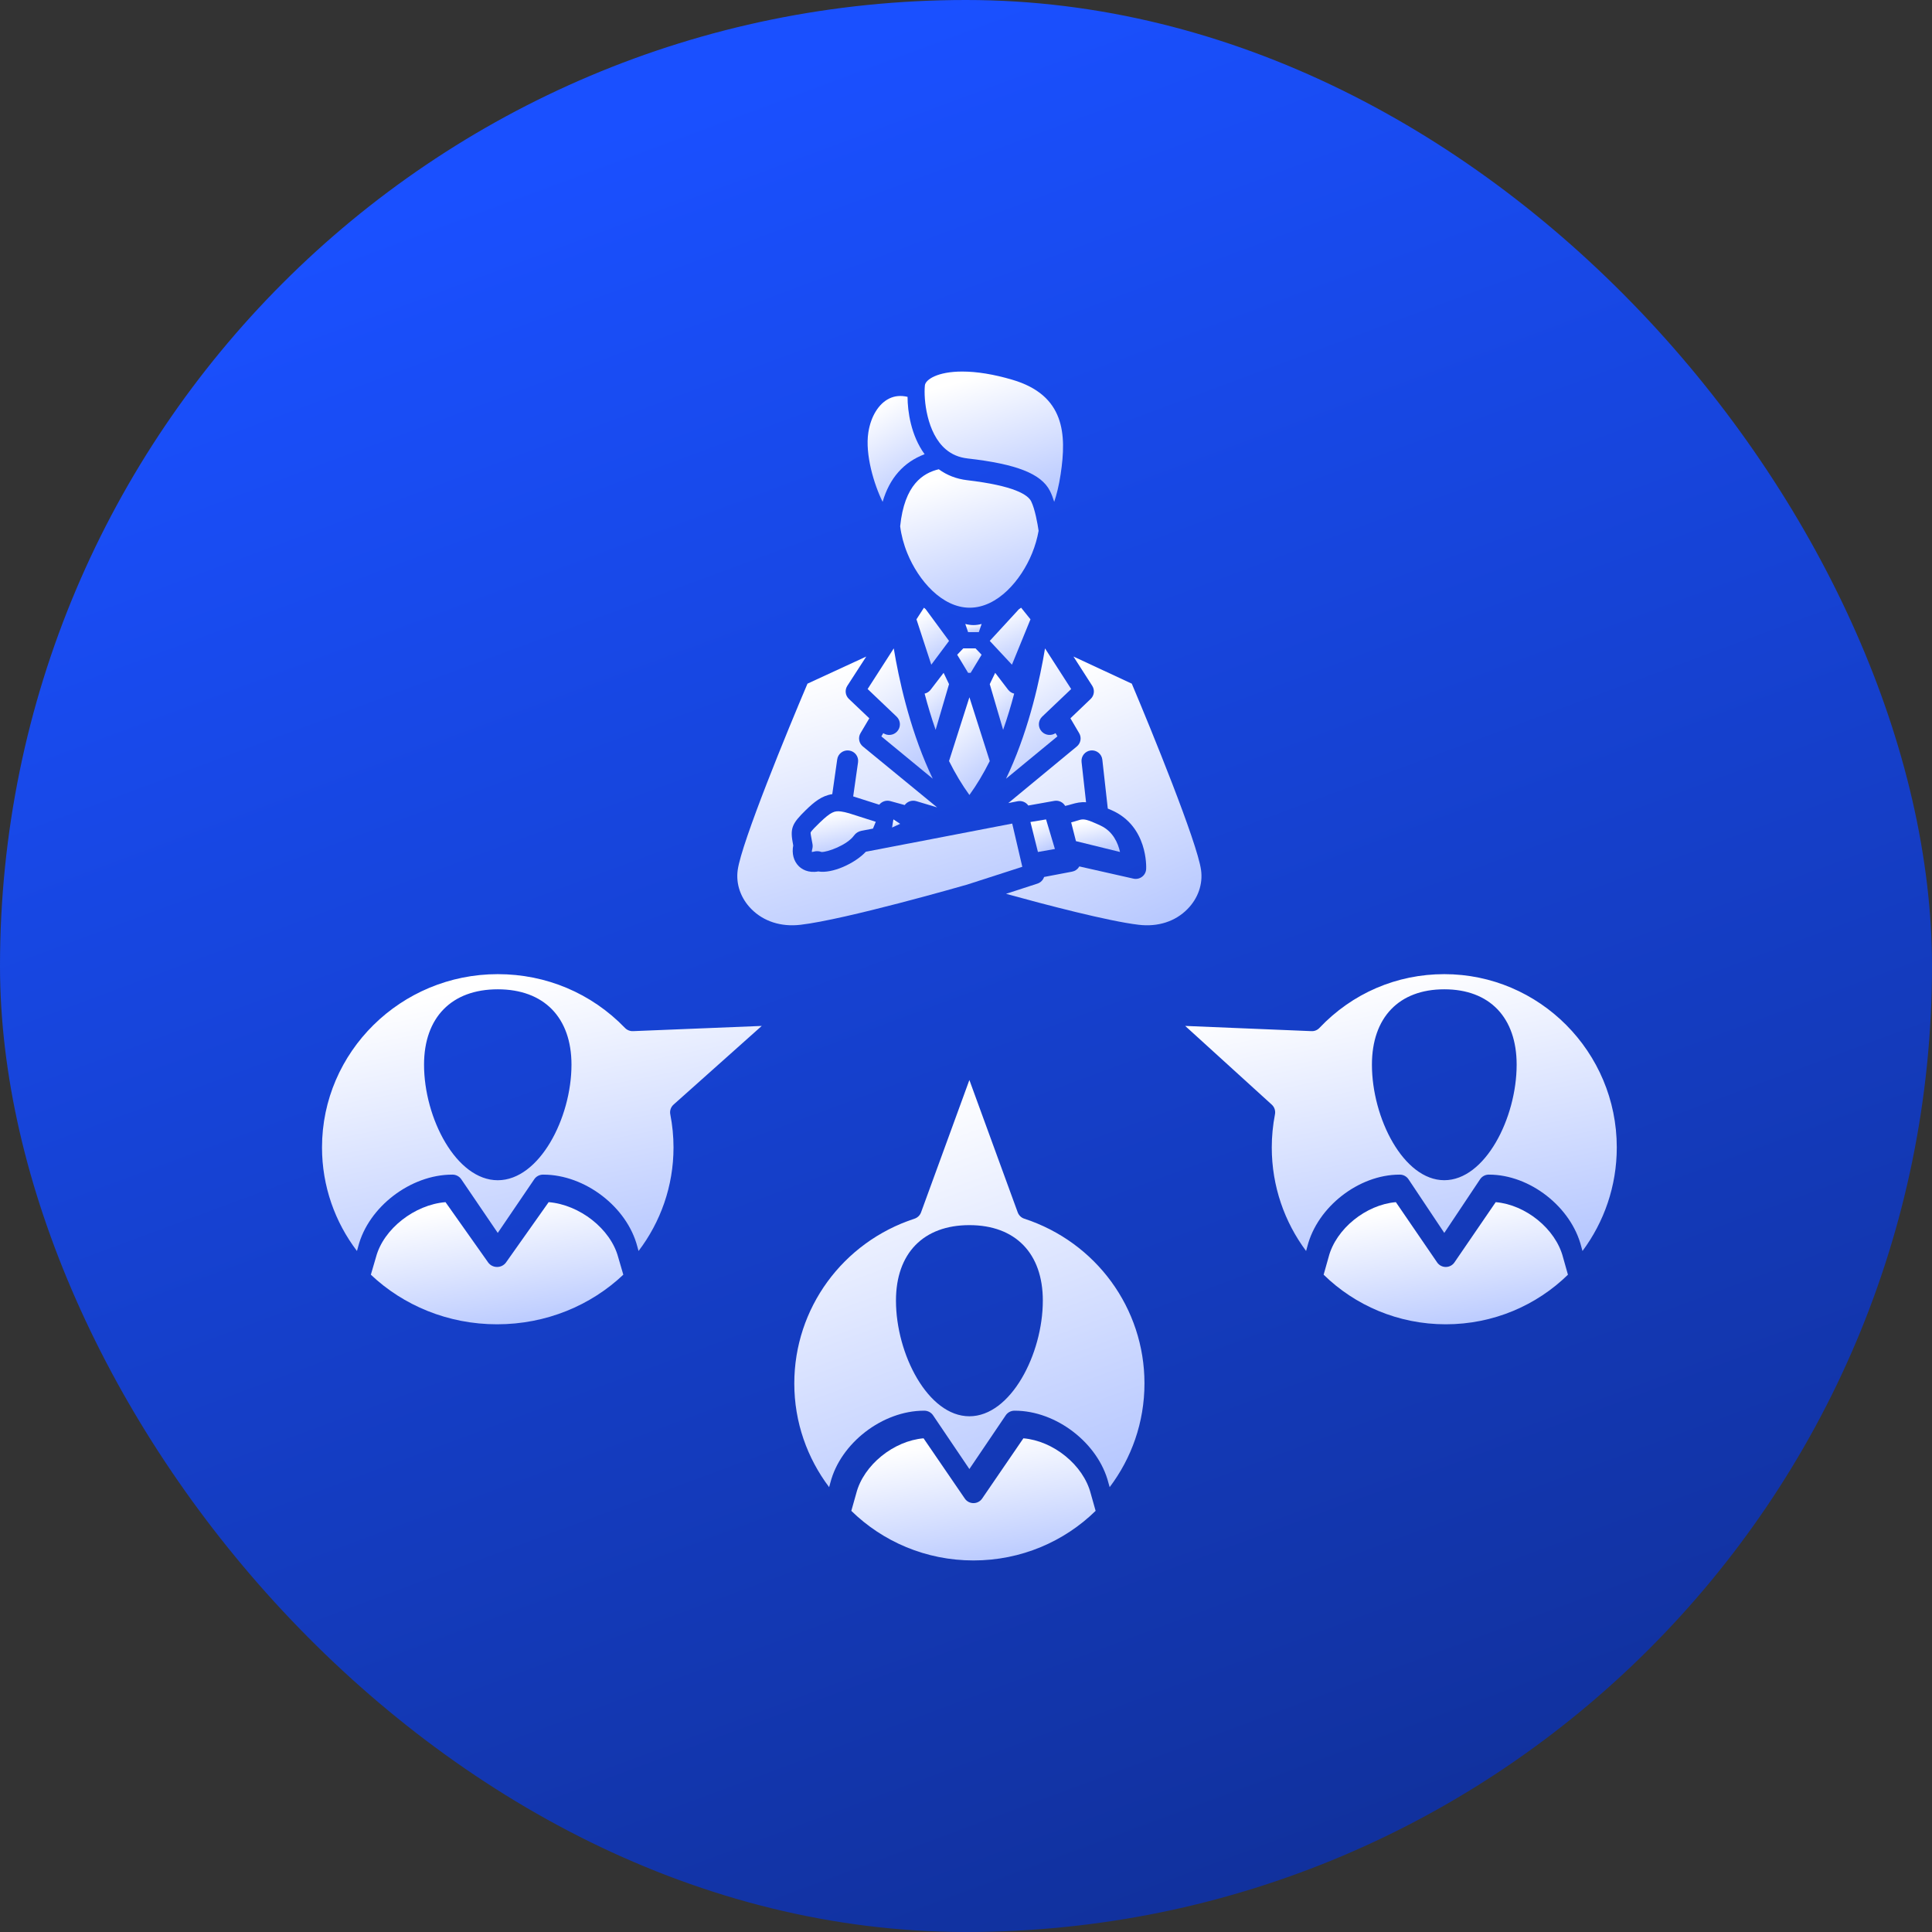
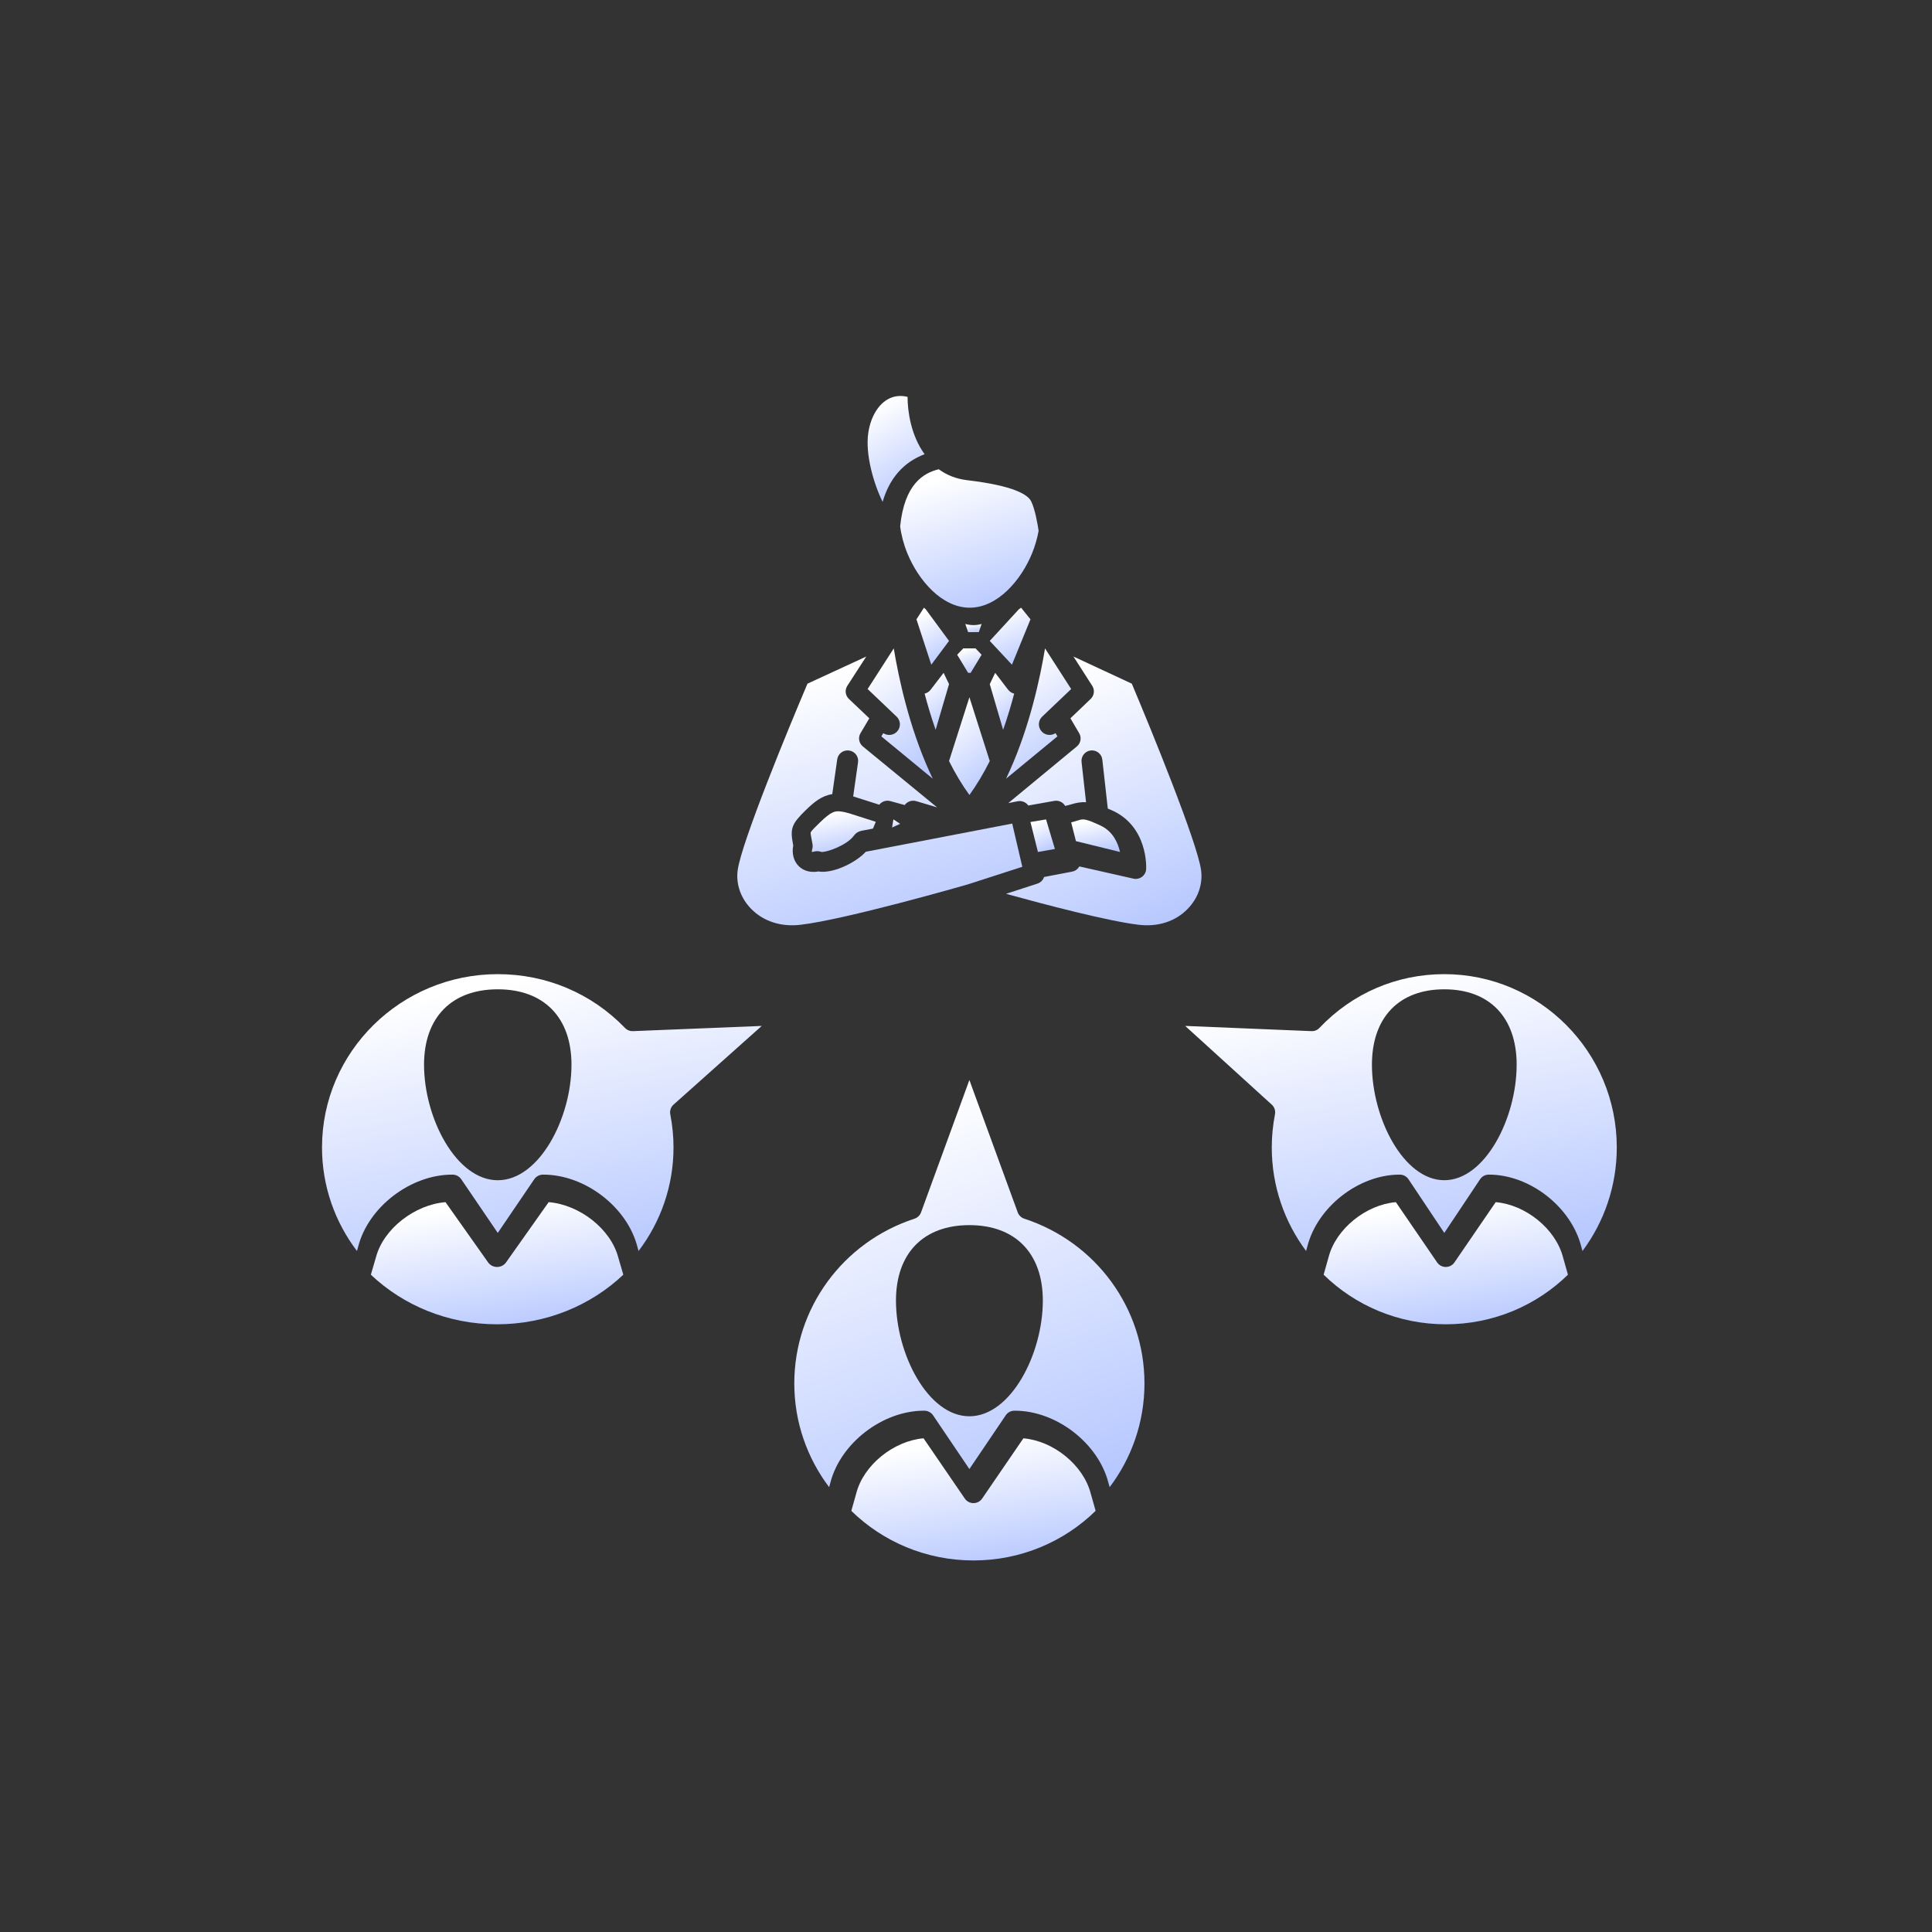
<svg xmlns="http://www.w3.org/2000/svg" width="64" height="64" viewBox="0 0 64 64" fill="none">
  <rect x="0" y="0" width="64" height="64" fill="#333333" stroke="none" />
-   <rect width="64" height="64" rx="32" fill="url(#paint0_linear_1_3080)" />
  <path d="M32.113 26.335C32.353 26.003 32.579 25.627 32.787 25.211L32.113 23.098L31.438 25.211C31.646 25.627 31.872 26.003 32.113 26.335Z" fill="url(#paint1_linear_1_3080)" />
  <path d="M32.07 22.289H32.154L32.517 21.689L32.316 21.479H31.909L31.708 21.689L32.07 22.289Z" fill="url(#paint2_linear_1_3080)" />
  <path d="M35.56 21.749L36.182 22.719C36.271 22.858 36.249 23.039 36.13 23.153L35.459 23.795L35.749 24.288C35.835 24.433 35.802 24.619 35.672 24.727L33.401 26.603L33.713 26.542C33.852 26.516 33.988 26.575 34.064 26.684L34.926 26.53C35.072 26.504 35.214 26.574 35.285 26.697C35.367 26.68 35.433 26.66 35.495 26.642C35.659 26.595 35.798 26.562 35.977 26.576L35.828 25.241C35.807 25.052 35.944 24.881 36.134 24.86C36.324 24.839 36.495 24.975 36.516 25.164L36.697 26.785C36.736 26.801 36.776 26.818 36.82 26.837C38.028 27.365 37.971 28.73 37.968 28.788C37.963 28.89 37.913 28.984 37.831 29.045C37.771 29.091 37.697 29.115 37.622 29.115C37.597 29.115 37.571 29.112 37.546 29.106L35.752 28.701C35.749 28.706 35.748 28.712 35.745 28.717C35.694 28.799 35.611 28.856 35.516 28.874L34.587 29.051C34.553 29.152 34.474 29.236 34.365 29.271L33.326 29.609C34.617 29.965 36.718 30.517 37.724 30.635C38.361 30.71 38.934 30.525 39.337 30.114C39.688 29.758 39.852 29.285 39.786 28.818C39.658 27.9 38.134 24.166 37.492 22.647L35.56 21.749Z" fill="url(#paint3_linear_1_3080)" />
  <path d="M33.865 28.714L33.531 27.282L30.094 27.944C30.093 27.944 30.091 27.944 30.09 27.944L28.682 28.215C28.316 28.607 27.562 28.948 27.107 28.868C26.762 28.929 26.555 28.787 26.458 28.691C26.29 28.523 26.225 28.272 26.277 28.006L26.27 27.97C26.168 27.441 26.224 27.292 26.698 26.831C26.961 26.577 27.215 26.36 27.57 26.307L27.734 25.155C27.76 24.966 27.937 24.835 28.128 24.862C28.318 24.888 28.451 25.062 28.424 25.251L28.263 26.382C28.264 26.382 28.266 26.382 28.267 26.383L29.126 26.657C29.211 26.55 29.354 26.499 29.492 26.537L29.969 26.668C30.055 26.551 30.208 26.496 30.353 26.539L31.044 26.746L28.583 24.727C28.452 24.619 28.419 24.433 28.505 24.288L28.797 23.795L28.121 23.153C28.001 23.04 27.979 22.858 28.068 22.72L28.696 21.749L26.749 22.647C26.102 24.166 24.567 27.9 24.438 28.818C24.372 29.285 24.537 29.758 24.89 30.114C25.297 30.524 25.874 30.71 26.515 30.635C28.005 30.462 31.875 29.35 32.039 29.303L33.865 28.714Z" fill="url(#paint4_linear_1_3080)" />
  <path d="M29.701 23.739C29.843 23.874 29.848 24.097 29.712 24.238C29.591 24.363 29.4 24.38 29.259 24.287L29.196 24.394L30.899 25.796C30.86 25.714 30.821 25.631 30.783 25.547C30.781 25.543 30.779 25.539 30.777 25.535C30.113 24.053 29.77 22.466 29.607 21.479L28.741 22.825L29.701 23.739Z" fill="url(#paint5_linear_1_3080)" />
  <path d="M33.445 25.54C33.444 25.542 33.443 25.543 33.442 25.545C33.442 25.546 33.442 25.546 33.442 25.546C33.404 25.631 33.365 25.714 33.326 25.796L35.029 24.393L34.966 24.287C34.825 24.379 34.634 24.363 34.513 24.238C34.377 24.097 34.382 23.874 34.524 23.739L35.484 22.825L34.618 21.479C34.454 22.467 34.111 24.057 33.445 25.54Z" fill="url(#paint6_linear_1_3080)" />
  <path d="M32.425 20.94L32.517 20.67C32.427 20.694 32.337 20.707 32.247 20.707C32.157 20.707 32.067 20.694 31.977 20.67L32.069 20.94H32.425Z" fill="url(#paint7_linear_1_3080)" />
  <path d="M31.438 21.231L30.664 20.18C30.645 20.164 30.626 20.147 30.607 20.131L30.359 20.516L30.85 22.019L31.438 21.231Z" fill="url(#paint8_linear_1_3080)" />
  <path d="M33.754 20.18L32.787 21.231L33.522 22.019L34.136 20.516L33.826 20.131C33.802 20.147 33.778 20.164 33.754 20.18Z" fill="url(#paint9_linear_1_3080)" />
  <path d="M33.395 22.848L32.967 22.289L32.787 22.663L33.23 24.177C33.373 23.77 33.494 23.364 33.596 22.977C33.517 22.959 33.446 22.914 33.395 22.848Z" fill="url(#paint10_linear_1_3080)" />
  <path d="M31.438 22.663L31.258 22.289L30.829 22.848C30.779 22.914 30.707 22.959 30.629 22.977C30.731 23.364 30.852 23.77 30.994 24.177L31.438 22.663Z" fill="url(#paint11_linear_1_3080)" />
  <path d="M29.596 27.144L29.55 27.414L29.82 27.291L29.596 27.144Z" fill="url(#paint12_linear_1_3080)" />
  <path d="M34.383 28.223L34.945 28.124L34.652 27.144L34.135 27.23L34.383 28.223Z" fill="url(#paint13_linear_1_3080)" />
  <path d="M26.893 28.223C26.909 28.222 26.933 28.219 26.965 28.21C27.048 28.188 27.134 28.192 27.213 28.223C27.402 28.234 28.063 27.995 28.29 27.678C28.348 27.597 28.436 27.541 28.535 27.522L28.919 27.448L29.011 27.223L28.123 26.94C28.017 26.91 27.935 26.892 27.866 26.883C27.865 26.883 27.864 26.883 27.863 26.883C27.863 26.883 27.862 26.882 27.862 26.882C27.653 26.855 27.536 26.882 27.15 27.255C27.067 27.335 26.872 27.524 26.853 27.579C26.848 27.608 26.871 27.727 26.891 27.832L26.914 27.956C26.925 28.013 26.922 28.073 26.906 28.129C26.893 28.171 26.892 28.203 26.893 28.223Z" fill="url(#paint14_linear_1_3080)" />
  <path d="M35.676 27.187C35.622 27.204 35.559 27.224 35.484 27.243L35.642 27.864L37.102 28.223C37.035 27.924 36.869 27.545 36.467 27.353C36.36 27.302 36.273 27.264 36.201 27.235C36.196 27.233 36.191 27.23 36.187 27.228C35.903 27.115 35.849 27.132 35.676 27.187Z" fill="url(#paint15_linear_1_3080)" />
  <path d="M32.123 20.131C33.042 20.131 33.822 19.227 34.188 18.331C34.29 18.081 34.362 17.829 34.405 17.584C34.373 17.358 34.285 16.863 34.159 16.608C34.051 16.389 33.595 16.09 32.038 15.907C31.684 15.865 31.369 15.743 31.098 15.545C30.582 15.67 29.961 16.043 29.819 17.434C29.855 17.726 29.935 18.03 30.058 18.331C30.424 19.227 31.204 20.131 32.123 20.131Z" fill="url(#paint16_linear_1_3080)" />
-   <path d="M33.53 12.578C32.919 12.399 32.362 12.308 31.875 12.308C31.053 12.308 30.657 12.576 30.638 12.767C30.592 13.227 30.701 14.35 31.329 14.883C31.531 15.055 31.767 15.154 32.053 15.187C33.674 15.371 34.49 15.692 34.78 16.261C34.835 16.368 34.882 16.494 34.922 16.624C35 16.394 35.077 16.094 35.135 15.711C35.335 14.387 35.279 13.091 33.53 12.578Z" fill="url(#paint17_linear_1_3080)" />
  <path d="M29.238 16.624C29.467 15.838 29.933 15.31 30.629 15.046C30.175 14.424 30.065 13.626 30.064 13.146C29.845 13.094 29.641 13.112 29.456 13.202C29.107 13.373 28.848 13.792 28.765 14.324C28.651 15.051 28.955 16.056 29.238 16.624Z" fill="url(#paint18_linear_1_3080)" />
  <path d="M26.312 45.828C26.312 47.116 26.742 48.305 27.466 49.264L27.507 49.116C27.843 47.804 29.235 46.731 30.608 46.731H30.619C30.735 46.731 30.844 46.788 30.909 46.884L32.112 48.664L33.316 46.884C33.381 46.788 33.489 46.731 33.606 46.731H33.617C34.99 46.731 36.382 47.804 36.719 49.123L36.759 49.264C37.483 48.305 37.912 47.116 37.912 45.828C37.912 43.343 36.312 41.15 33.932 40.371C33.83 40.338 33.75 40.26 33.713 40.16L32.112 35.777L30.511 40.161C30.475 40.26 30.394 40.338 30.293 40.371C27.912 41.15 26.312 43.343 26.312 45.828ZM32.112 40.584C33.636 40.584 34.545 41.518 34.545 43.083C34.545 44.856 33.482 46.916 32.112 46.916C30.742 46.916 29.68 44.856 29.68 43.083C29.68 41.518 30.589 40.584 32.112 40.584Z" fill="url(#paint19_linear_1_3080)" />
  <path d="M36.294 50.049L36.131 49.471C35.886 48.528 34.891 47.729 33.901 47.646L32.533 49.644C32.469 49.737 32.362 49.793 32.248 49.793C32.133 49.793 32.026 49.737 31.962 49.644L30.594 47.646C29.605 47.729 28.609 48.528 28.366 49.464L28.201 50.049C29.238 51.064 30.669 51.692 32.248 51.692C33.826 51.692 35.257 51.064 36.294 50.049Z" fill="url(#paint20_linear_1_3080)" />
  <path d="M42.235 36.913C42.165 37.276 42.129 37.645 42.129 38.01C42.129 39.295 42.552 40.483 43.266 41.441L43.307 41.293C43.638 39.983 45.009 38.911 46.361 38.911H46.373C46.487 38.911 46.594 38.969 46.658 39.064L47.844 40.842L49.03 39.064C49.094 38.969 49.201 38.911 49.315 38.911H49.327C50.679 38.911 52.05 39.983 52.383 41.3L52.422 41.441C53.135 40.484 53.558 39.295 53.558 38.01C53.558 34.845 50.995 32.27 47.844 32.27C46.267 32.27 44.798 32.902 43.708 34.051C43.64 34.123 43.544 34.163 43.446 34.158L39.261 33.985L42.128 36.592C42.217 36.672 42.258 36.794 42.235 36.913ZM47.844 32.772C49.345 32.772 50.241 33.705 50.241 35.269C50.241 37.039 49.194 39.096 47.844 39.096C46.494 39.096 45.447 37.039 45.447 35.269C45.447 33.705 46.343 32.772 47.844 32.772Z" fill="url(#paint21_linear_1_3080)" />
  <path d="M51.94 42.226L51.777 41.648C51.532 40.705 50.536 39.906 49.547 39.823L48.179 41.821C48.115 41.914 48.008 41.97 47.893 41.97C47.779 41.97 47.672 41.914 47.608 41.821L46.24 39.823C45.251 39.906 44.255 40.705 44.012 41.641L43.847 42.226C44.884 43.241 46.315 43.869 47.893 43.869C49.472 43.869 50.903 43.241 51.94 42.226Z" fill="url(#paint22_linear_1_3080)" />
  <path d="M11.825 41.441L11.866 41.293C12.203 39.983 13.6 38.911 14.978 38.911H14.99C15.106 38.911 15.215 38.969 15.28 39.064L16.489 40.842L17.698 39.064C17.762 38.969 17.871 38.911 17.988 38.911H18C19.378 38.911 20.775 39.983 21.114 41.3L21.153 41.441C21.88 40.484 22.311 39.295 22.311 38.01C22.311 37.645 22.275 37.276 22.204 36.913C22.181 36.794 22.222 36.673 22.312 36.592L25.234 33.985L20.97 34.158C20.87 34.162 20.772 34.123 20.703 34.051C19.592 32.902 18.096 32.27 16.489 32.27C13.278 32.27 10.667 34.845 10.667 38.01C10.667 39.295 11.098 40.484 11.825 41.441ZM16.489 32.772C18.018 32.772 18.931 33.705 18.931 35.269C18.931 37.039 17.864 39.097 16.489 39.097C15.114 39.097 14.047 37.039 14.047 35.269C14.047 33.705 14.96 32.772 16.489 32.772Z" fill="url(#paint23_linear_1_3080)" />
  <path d="M20.648 42.226L20.479 41.648C20.227 40.705 19.197 39.906 18.175 39.823L16.762 41.821C16.695 41.914 16.585 41.97 16.466 41.97C16.348 41.97 16.237 41.914 16.171 41.821L14.758 39.823C13.735 39.906 12.706 40.705 12.456 41.641L12.285 42.226C13.357 43.241 14.835 43.869 16.466 43.869C18.097 43.869 19.576 43.241 20.648 42.226Z" fill="url(#paint24_linear_1_3080)" />
  <defs>
    <linearGradient id="paint0_linear_1_3080" x1="32" y1="6.7234e-07" x2="77.12" y2="121.28" gradientUnits="userSpaceOnUse">
      <stop stop-color="#1A50FF" />
      <stop offset="1" stop-color="#070F33" />
    </linearGradient>
    <linearGradient id="paint1_linear_1_3080" x1="32.113" y1="23.098" x2="37.513" y2="30.266" gradientUnits="userSpaceOnUse">
      <stop stop-color="white" />
      <stop offset="1" stop-color="#1A50FF" />
    </linearGradient>
    <linearGradient id="paint2_linear_1_3080" x1="32.112" y1="21.479" x2="32.915" y2="24.037" gradientUnits="userSpaceOnUse">
      <stop stop-color="white" />
      <stop offset="1" stop-color="#1A50FF" />
    </linearGradient>
    <linearGradient id="paint3_linear_1_3080" x1="36.563" y1="21.749" x2="47.804" y2="47.797" gradientUnits="userSpaceOnUse">
      <stop stop-color="white" />
      <stop offset="1" stop-color="#1A50FF" />
    </linearGradient>
    <linearGradient id="paint4_linear_1_3080" x1="29.145" y1="21.749" x2="37.552" y2="50.16" gradientUnits="userSpaceOnUse">
      <stop stop-color="white" />
      <stop offset="1" stop-color="#1A50FF" />
    </linearGradient>
    <linearGradient id="paint5_linear_1_3080" x1="29.82" y1="21.479" x2="36.566" y2="32.226" gradientUnits="userSpaceOnUse">
      <stop stop-color="white" />
      <stop offset="1" stop-color="#1A50FF" />
    </linearGradient>
    <linearGradient id="paint6_linear_1_3080" x1="34.405" y1="21.479" x2="41.151" y2="32.226" gradientUnits="userSpaceOnUse">
      <stop stop-color="white" />
      <stop offset="1" stop-color="#1A50FF" />
    </linearGradient>
    <linearGradient id="paint7_linear_1_3080" x1="32.247" y1="20.67" x2="32.391" y2="21.584" gradientUnits="userSpaceOnUse">
      <stop stop-color="white" />
      <stop offset="1" stop-color="#1A50FF" />
    </linearGradient>
    <linearGradient id="paint8_linear_1_3080" x1="30.898" y1="20.131" x2="33.664" y2="25.166" gradientUnits="userSpaceOnUse">
      <stop stop-color="white" />
      <stop offset="1" stop-color="#1A50FF" />
    </linearGradient>
    <linearGradient id="paint9_linear_1_3080" x1="33.461" y1="20.131" x2="35.875" y2="25.624" gradientUnits="userSpaceOnUse">
      <stop stop-color="white" />
      <stop offset="1" stop-color="#1A50FF" />
    </linearGradient>
    <linearGradient id="paint10_linear_1_3080" x1="33.191" y1="22.289" x2="36.316" y2="26.555" gradientUnits="userSpaceOnUse">
      <stop stop-color="white" />
      <stop offset="1" stop-color="#1A50FF" />
    </linearGradient>
    <linearGradient id="paint11_linear_1_3080" x1="31.034" y1="22.289" x2="34.158" y2="26.555" gradientUnits="userSpaceOnUse">
      <stop stop-color="white" />
      <stop offset="1" stop-color="#1A50FF" />
    </linearGradient>
    <linearGradient id="paint12_linear_1_3080" x1="29.685" y1="27.144" x2="29.952" y2="27.997" gradientUnits="userSpaceOnUse">
      <stop stop-color="white" />
      <stop offset="1" stop-color="#1A50FF" />
    </linearGradient>
    <linearGradient id="paint13_linear_1_3080" x1="34.54" y1="27.144" x2="35.874" y2="30.331" gradientUnits="userSpaceOnUse">
      <stop stop-color="white" />
      <stop offset="1" stop-color="#1A50FF" />
    </linearGradient>
    <linearGradient id="paint14_linear_1_3080" x1="27.932" y1="26.875" x2="28.816" y2="31.383" gradientUnits="userSpaceOnUse">
      <stop stop-color="white" />
      <stop offset="1" stop-color="#1A50FF" />
    </linearGradient>
    <linearGradient id="paint15_linear_1_3080" x1="36.293" y1="27.144" x2="37.044" y2="30.733" gradientUnits="userSpaceOnUse">
      <stop stop-color="white" />
      <stop offset="1" stop-color="#1A50FF" />
    </linearGradient>
    <linearGradient id="paint16_linear_1_3080" x1="32.112" y1="15.545" x2="36.66" y2="30.035" gradientUnits="userSpaceOnUse">
      <stop stop-color="white" />
      <stop offset="1" stop-color="#1A50FF" />
    </linearGradient>
    <linearGradient id="paint17_linear_1_3080" x1="32.922" y1="12.308" x2="36.992" y2="26.087" gradientUnits="userSpaceOnUse">
      <stop stop-color="white" />
      <stop offset="1" stop-color="#1A50FF" />
    </linearGradient>
    <linearGradient id="paint18_linear_1_3080" x1="29.685" y1="13.117" x2="34.98" y2="22.202" gradientUnits="userSpaceOnUse">
      <stop stop-color="white" />
      <stop offset="1" stop-color="#1A50FF" />
    </linearGradient>
    <linearGradient id="paint19_linear_1_3080" x1="32.112" y1="35.777" x2="47.19" y2="77.09" gradientUnits="userSpaceOnUse">
      <stop stop-color="white" />
      <stop offset="1" stop-color="#1A50FF" />
    </linearGradient>
    <linearGradient id="paint20_linear_1_3080" x1="32.248" y1="47.646" x2="34.399" y2="61.353" gradientUnits="userSpaceOnUse">
      <stop stop-color="white" />
      <stop offset="1" stop-color="#1A50FF" />
    </linearGradient>
    <linearGradient id="paint21_linear_1_3080" x1="46.41" y1="32.27" x2="52.57" y2="62.864" gradientUnits="userSpaceOnUse">
      <stop stop-color="white" />
      <stop offset="1" stop-color="#1A50FF" />
    </linearGradient>
    <linearGradient id="paint22_linear_1_3080" x1="47.893" y1="39.823" x2="50.044" y2="53.53" gradientUnits="userSpaceOnUse">
      <stop stop-color="white" />
      <stop offset="1" stop-color="#1A50FF" />
    </linearGradient>
    <linearGradient id="paint23_linear_1_3080" x1="17.95" y1="32.27" x2="24.005" y2="62.908" gradientUnits="userSpaceOnUse">
      <stop stop-color="white" />
      <stop offset="1" stop-color="#1A50FF" />
    </linearGradient>
    <linearGradient id="paint24_linear_1_3080" x1="16.466" y1="39.823" x2="18.551" y2="53.551" gradientUnits="userSpaceOnUse">
      <stop stop-color="white" />
      <stop offset="1" stop-color="#1A50FF" />
    </linearGradient>
  </defs>
</svg>